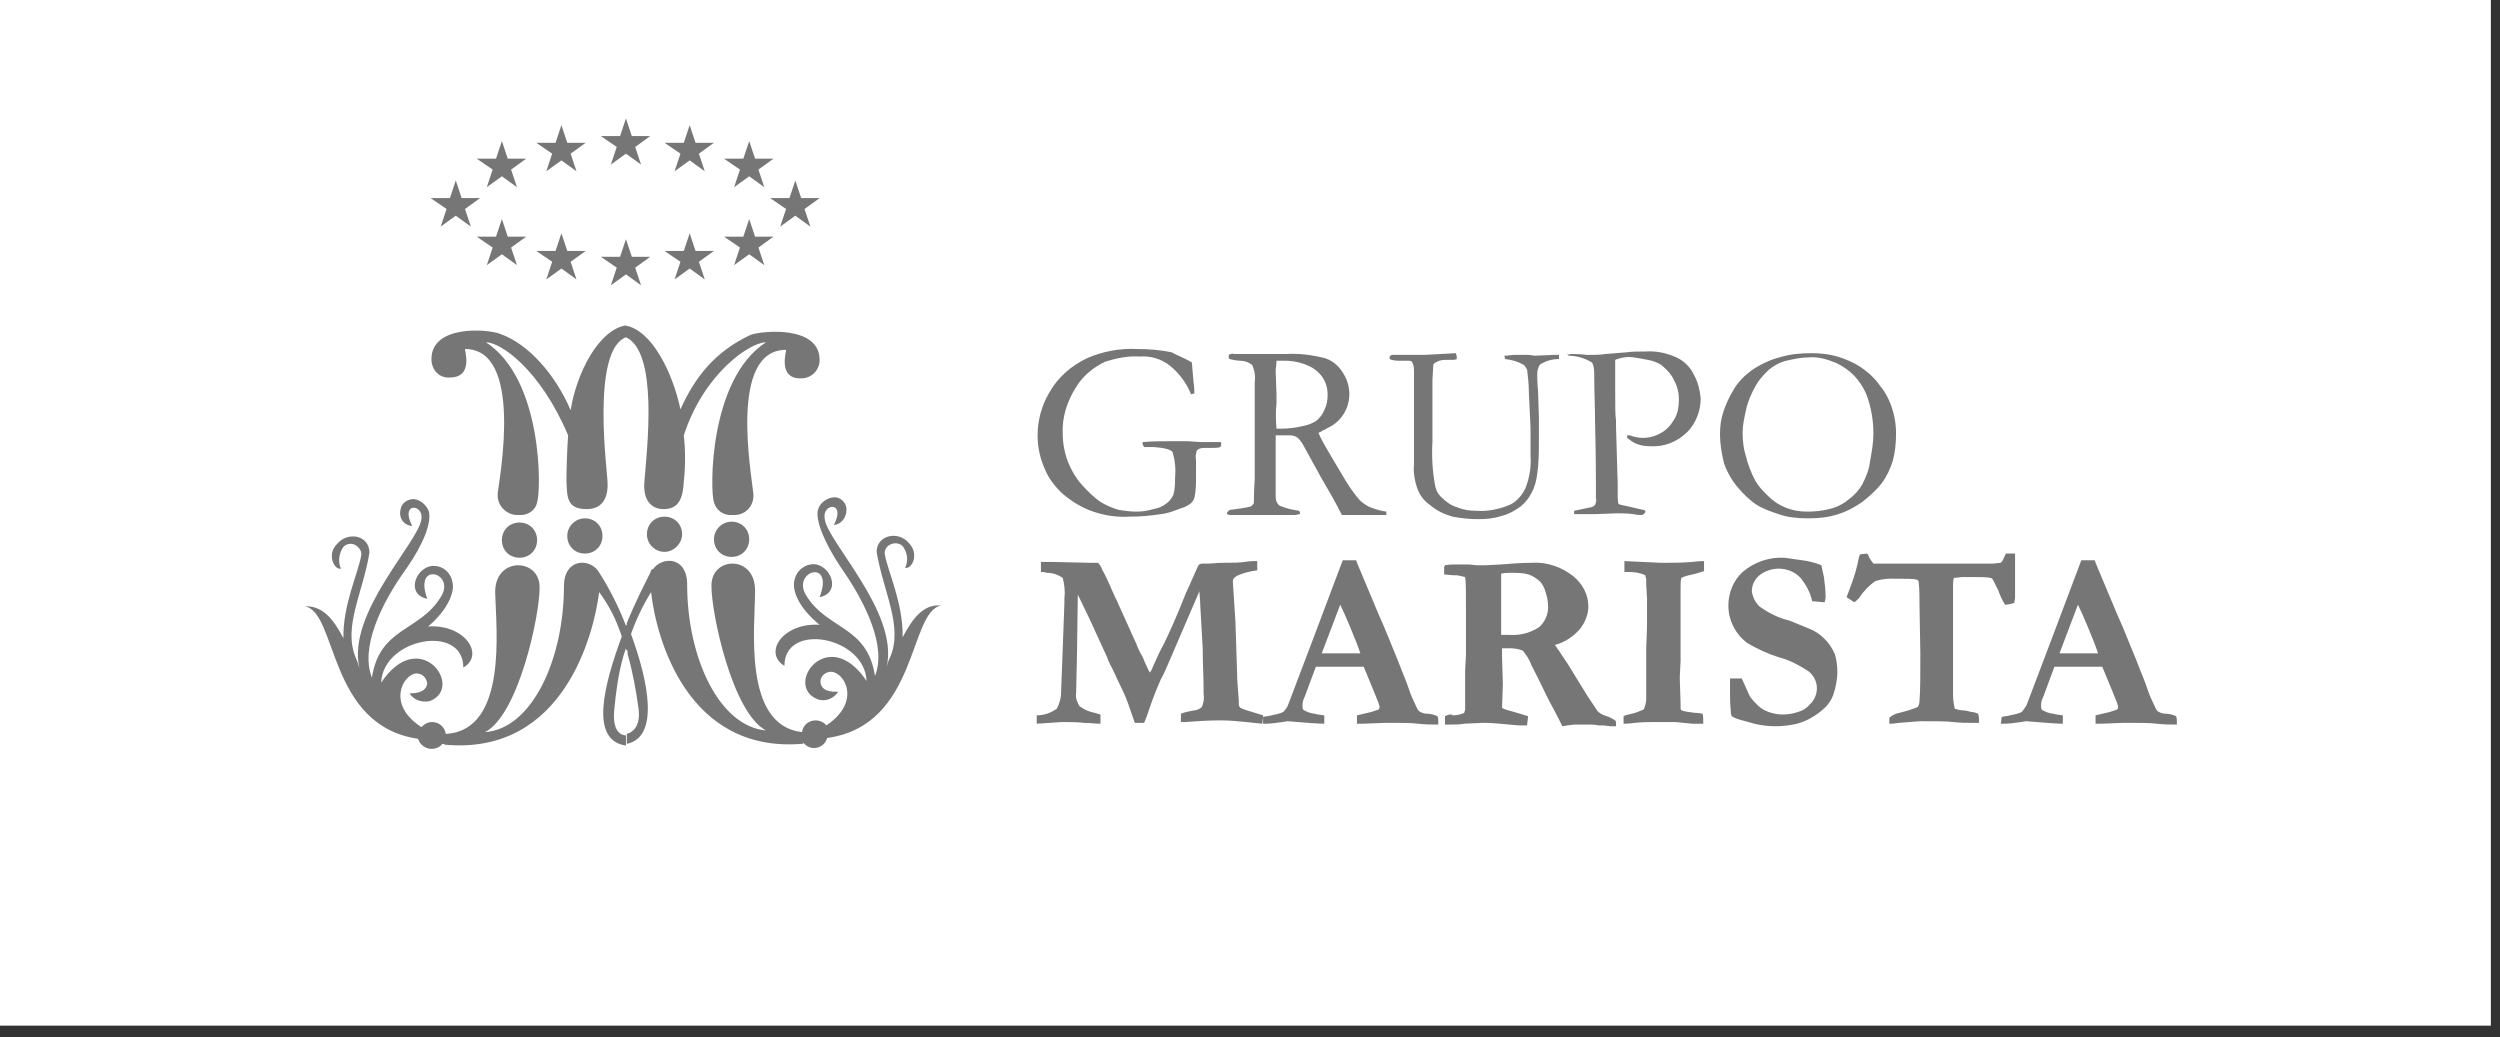
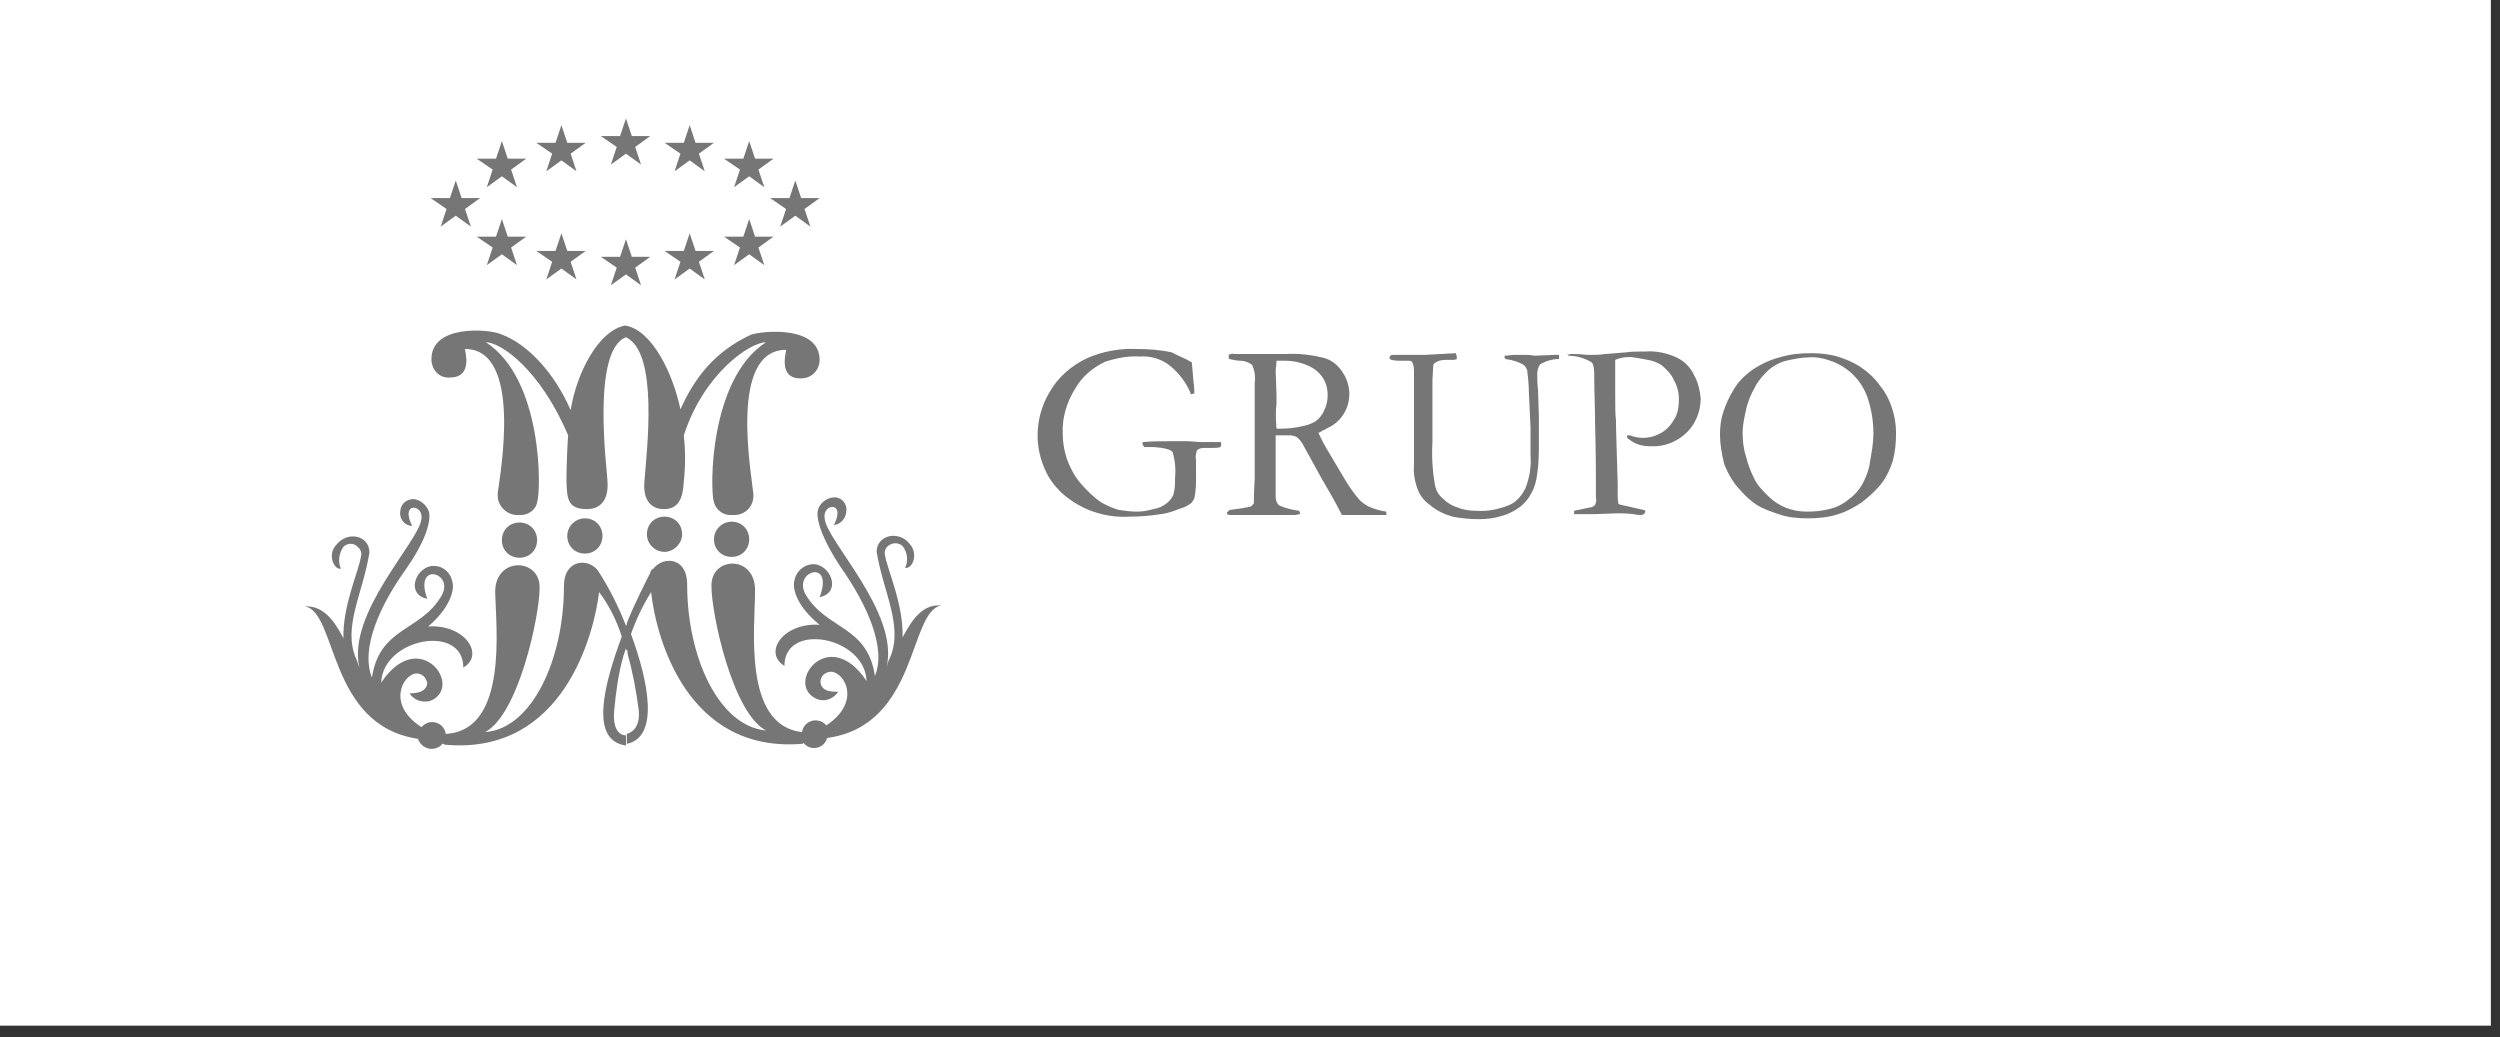
<svg xmlns="http://www.w3.org/2000/svg" width="147" height="61" viewBox="0 0 147 61" fill="none">
  <rect x="0" y="0" width="147" height="61" fill="#333333" stroke="none" />
  <rect width="146.462" height="60.308" fill="white" />
  <path d="M70.08 21.309L70.178 22.443C70.228 22.788 70.228 23.035 70.228 23.133L70.031 23.183C69.784 22.542 69.34 21.95 68.798 21.507C68.305 21.112 67.664 20.915 67.024 20.964C66.334 20.915 65.643 21.063 65.002 21.26C64.263 21.605 63.622 22.147 63.228 22.838C62.735 23.626 62.439 24.563 62.489 25.499C62.489 26.042 62.587 26.584 62.784 27.126C62.981 27.619 63.228 28.063 63.573 28.457C63.918 28.851 64.312 29.246 64.756 29.541C65.101 29.739 65.446 29.887 65.791 29.985C66.136 30.035 66.481 30.084 66.826 30.084C67.171 30.084 67.467 30.035 67.812 29.936C68.108 29.887 68.355 29.788 68.601 29.591C68.749 29.492 68.897 29.295 68.995 29.098C69.094 28.753 69.094 28.408 69.094 28.063C69.143 27.57 69.094 27.077 68.946 26.584C68.847 26.436 68.502 26.337 67.862 26.288H67.566H67.369C67.319 26.288 67.319 26.288 67.27 26.288L67.171 26.091C67.171 26.042 67.171 26.042 67.221 25.992C67.763 25.943 68.305 25.943 68.897 25.943C69.094 25.943 69.39 25.943 69.833 25.943L70.573 25.992H71.263C71.411 25.992 71.559 25.992 71.756 25.992C71.805 25.992 71.805 25.992 71.805 26.042V26.091C71.805 26.14 71.805 26.239 71.756 26.288C71.608 26.337 71.46 26.337 71.263 26.337H70.77C70.622 26.337 70.474 26.387 70.376 26.485C70.326 26.683 70.277 26.83 70.326 27.027V28.013C70.326 28.457 70.326 28.851 70.228 29.295C70.178 29.394 70.129 29.492 70.031 29.591C69.833 29.739 69.636 29.837 69.439 29.887C69.045 30.035 68.7 30.182 68.256 30.232C67.615 30.33 67.024 30.38 66.383 30.38C65.594 30.429 64.756 30.281 64.017 29.985C63.425 29.739 62.883 29.394 62.39 28.95C61.996 28.556 61.651 28.112 61.453 27.619C61.158 26.978 61.01 26.288 61.01 25.598C61.01 24.711 61.256 23.823 61.7 23.084C62.193 22.197 62.981 21.507 63.918 21.063C64.805 20.669 65.841 20.471 66.826 20.521C67.517 20.521 68.207 20.57 68.897 20.718C69.242 20.915 69.685 21.063 70.08 21.309ZM72.298 29.985C72.692 29.936 73.087 29.887 73.53 29.788C73.629 29.739 73.678 29.64 73.728 29.591V29.492C73.728 29.394 73.728 28.95 73.777 28.161C73.777 27.964 73.777 27.718 73.777 27.52V26.633V25.647V23.823V22.492C73.826 22.147 73.777 21.802 73.629 21.457C73.432 21.309 73.185 21.211 72.939 21.211C72.742 21.211 72.495 21.162 72.298 21.112C72.249 21.063 72.249 21.063 72.249 21.014C72.249 20.964 72.249 20.915 72.249 20.866C72.347 20.817 72.446 20.767 72.594 20.817C72.643 20.817 72.692 20.817 72.791 20.817C72.889 20.817 72.988 20.817 73.087 20.817H73.678H75.601C76.389 20.767 77.129 20.866 77.918 21.063C78.361 21.211 78.706 21.507 78.953 21.901C79.643 22.936 79.396 24.316 78.361 25.006C78.213 25.105 78.066 25.154 77.918 25.253C77.77 25.302 77.671 25.401 77.523 25.45C77.671 25.795 77.918 26.239 78.213 26.732L79.15 28.309C79.396 28.703 79.643 29.049 79.939 29.394C80.086 29.541 80.284 29.689 80.481 29.788C80.826 29.936 81.171 30.035 81.516 30.084C81.516 30.133 81.516 30.182 81.516 30.182C81.516 30.232 81.516 30.232 81.516 30.281C80.826 30.281 80.037 30.281 79.15 30.281C79.101 30.281 79.002 30.281 78.903 30.281C78.558 29.591 78.164 28.901 77.671 28.063L76.587 26.091C76.488 25.943 76.389 25.795 76.242 25.697C76.143 25.647 75.995 25.598 75.847 25.598H75.206H75.009C75.009 25.746 75.009 26.091 75.009 26.584V29.098C75.009 29.246 75.009 29.344 75.058 29.492C75.108 29.591 75.157 29.689 75.256 29.739C75.502 29.837 75.798 29.936 76.094 29.985L76.389 30.035C76.439 30.084 76.439 30.182 76.439 30.232C76.34 30.232 76.242 30.281 76.143 30.281C75.699 30.281 75.404 30.281 75.206 30.281C75.108 30.281 75.058 30.281 74.96 30.281H73.974H72.988C72.939 30.281 72.742 30.281 72.298 30.281L72.15 30.232V30.133C72.199 30.084 72.249 30.035 72.298 29.985ZM75.058 25.204C75.206 25.204 75.305 25.204 75.354 25.204C75.749 25.204 76.192 25.154 76.587 25.056C76.882 25.006 77.129 24.908 77.375 24.76C77.573 24.612 77.77 24.366 77.868 24.119C78.016 23.823 78.065 23.528 78.065 23.232C78.065 22.838 77.967 22.492 77.77 22.197C77.573 21.901 77.277 21.654 76.932 21.507C76.488 21.309 76.044 21.211 75.551 21.211C75.404 21.211 75.256 21.211 75.058 21.211C75.058 21.457 75.009 21.654 75.009 21.802L75.058 23.183V23.725C75.009 24.119 75.009 24.612 75.058 25.204ZM85.607 20.767C85.607 20.817 85.657 20.915 85.657 20.964C85.657 21.014 85.657 21.063 85.657 21.112C85.558 21.162 85.46 21.162 85.361 21.162C85.312 21.162 85.262 21.162 85.164 21.162C85.065 21.162 85.016 21.162 84.966 21.162C84.769 21.162 84.572 21.211 84.424 21.309C84.326 21.359 84.276 21.408 84.276 21.507L84.227 22.345V25.992C84.178 26.83 84.227 27.668 84.375 28.506C84.424 28.802 84.572 29.098 84.819 29.295C85.065 29.541 85.361 29.739 85.706 29.837C86.051 29.985 86.445 30.035 86.84 30.035C87.481 30.084 88.171 29.936 88.762 29.689C89.206 29.492 89.502 29.098 89.699 28.703C89.945 28.063 90.044 27.422 89.995 26.781C89.995 26.781 89.995 26.584 89.995 26.189V25.992C89.995 25.894 89.995 25.746 89.995 25.549C89.995 25.302 89.995 25.204 89.995 25.154L89.896 23.035C89.896 22.591 89.847 22.197 89.797 21.753C89.748 21.654 89.699 21.556 89.6 21.457C89.255 21.26 88.91 21.162 88.516 21.112C88.466 21.063 88.466 20.964 88.466 20.915C88.664 20.915 88.861 20.866 89.058 20.866C89.255 20.866 89.452 20.866 89.699 20.866C90.044 20.866 90.192 20.915 90.241 20.915L91.424 20.866H91.671V21.112C91.276 21.112 90.931 21.211 90.586 21.408C90.438 21.556 90.389 21.802 90.389 22C90.389 22.147 90.389 22.492 90.438 22.985L90.487 24.514V25.105V25.894C90.487 26.535 90.487 27.225 90.389 27.866C90.34 28.26 90.241 28.654 90.044 28.999C89.896 29.295 89.699 29.541 89.403 29.788C89.058 30.035 88.713 30.232 88.319 30.33C87.875 30.478 87.431 30.527 86.938 30.527C86.445 30.527 85.903 30.478 85.41 30.38C84.917 30.232 84.474 30.035 84.079 29.689C83.784 29.492 83.537 29.197 83.389 28.851C83.192 28.358 83.093 27.816 83.143 27.274V26.781V24.711V23.035V21.901C83.143 21.704 83.143 21.507 83.044 21.309C82.995 21.211 82.896 21.211 82.798 21.211H82.354C82.157 21.211 81.91 21.211 81.713 21.112C81.713 21.063 81.713 21.014 81.713 21.014C81.713 20.964 81.713 20.915 81.762 20.915C81.812 20.866 81.91 20.866 81.96 20.866H82.157H82.65H83.784L85.607 20.767ZM92.311 20.817C92.361 20.817 92.41 20.817 92.459 20.817C92.607 20.817 92.903 20.817 93.297 20.866C93.494 20.866 93.642 20.866 93.692 20.866C93.79 20.866 94.037 20.866 94.382 20.817L95.614 20.718C95.959 20.669 96.304 20.669 96.748 20.669C97.389 20.619 98.029 20.767 98.572 21.014C99.015 21.211 99.41 21.605 99.607 22.049C99.853 22.492 99.952 22.936 100.001 23.429C100.001 24.169 99.705 24.908 99.213 25.401C98.621 25.992 97.832 26.288 97.043 26.239C96.6 26.239 96.156 26.14 95.811 25.845C95.713 25.795 95.663 25.746 95.663 25.647C95.663 25.598 95.713 25.598 95.762 25.598C95.811 25.598 95.91 25.598 95.959 25.647C96.156 25.697 96.353 25.746 96.6 25.746C96.994 25.746 97.339 25.647 97.684 25.45C98.029 25.253 98.276 24.957 98.473 24.612C98.67 24.267 98.719 23.873 98.719 23.478C98.719 23.084 98.621 22.69 98.424 22.345C98.276 22 97.98 21.704 97.684 21.457C97.438 21.309 97.192 21.211 96.896 21.162C96.649 21.112 96.353 21.063 96.058 21.014C95.713 20.964 95.318 21.014 94.973 21.162V21.26V22.098V22.246C94.973 22.394 94.973 22.591 94.973 22.838C94.973 23.823 94.973 24.464 95.022 24.711V25.105L95.121 28.457C95.121 28.506 95.121 28.605 95.121 28.753C95.121 28.901 95.121 28.999 95.121 29.098C95.121 29.295 95.121 29.443 95.17 29.64C95.269 29.689 95.614 29.739 96.206 29.887C96.452 29.936 96.6 29.985 96.649 29.985C96.698 29.985 96.748 30.035 96.748 30.084C96.748 30.133 96.698 30.182 96.649 30.232C96.6 30.281 96.501 30.281 96.452 30.281C96.403 30.281 96.255 30.281 96.058 30.232C95.614 30.182 95.318 30.182 95.072 30.182L93.79 30.232H93.001C92.952 30.232 92.804 30.232 92.558 30.232V30.035L93.494 29.837C93.593 29.837 93.692 29.788 93.79 29.689C93.839 29.541 93.889 29.443 93.839 29.295C93.839 29.246 93.839 29.147 93.839 28.999C93.839 28.901 93.839 28.753 93.839 28.556C93.839 27.964 93.839 26.732 93.79 24.859C93.79 23.971 93.741 23.084 93.741 22.147V22C93.741 21.654 93.692 21.408 93.593 21.309C93.199 21.063 92.706 20.915 92.213 20.915C92.213 20.866 92.163 20.817 92.163 20.767C92.262 20.915 92.262 20.866 92.311 20.817ZM101.135 25.549C101.135 25.105 101.184 24.661 101.332 24.218C101.48 23.774 101.677 23.331 101.924 22.936C102.17 22.492 102.564 22.098 102.959 21.802C103.452 21.457 104.043 21.162 104.635 21.014C105.276 20.817 105.867 20.767 106.508 20.767C107.001 20.767 107.543 20.817 108.036 20.964C108.529 21.112 108.973 21.309 109.367 21.556C109.811 21.852 110.254 22.246 110.55 22.69C110.846 23.035 111.043 23.429 111.191 23.823C111.388 24.366 111.487 24.908 111.487 25.499C111.487 26.042 111.437 26.584 111.289 27.126C111.142 27.57 110.944 28.013 110.649 28.408C110.304 28.851 109.909 29.197 109.466 29.541C109.022 29.837 108.578 30.084 108.085 30.232C107.494 30.429 106.902 30.478 106.311 30.478C105.719 30.478 105.128 30.429 104.585 30.232C104.142 30.084 103.698 29.936 103.304 29.689C102.91 29.443 102.564 29.098 102.219 28.703C101.874 28.309 101.579 27.816 101.381 27.274C101.233 26.683 101.135 26.091 101.135 25.549ZM106.262 30.084C106.705 30.084 107.149 30.035 107.543 29.936C107.987 29.837 108.381 29.64 108.726 29.344C109.071 29.098 109.318 28.802 109.515 28.457C109.712 28.063 109.909 27.619 109.959 27.126C110.057 26.584 110.156 26.042 110.156 25.499C110.156 24.809 110.057 24.169 109.86 23.528C109.712 23.035 109.466 22.591 109.12 22.197C108.775 21.802 108.332 21.507 107.888 21.309C107.395 21.112 106.853 20.964 106.36 21.014C105.916 21.014 105.473 21.112 105.029 21.211C104.635 21.309 104.29 21.507 103.994 21.753C103.698 22.049 103.402 22.345 103.205 22.739C102.959 23.183 102.762 23.626 102.663 24.119C102.564 24.563 102.466 25.006 102.466 25.45C102.466 25.894 102.515 26.387 102.663 26.83C102.762 27.274 102.959 27.767 103.156 28.161C103.353 28.556 103.649 28.851 103.945 29.147C104.585 29.788 105.374 30.084 106.262 30.084Z" fill="#767676" />
-   <path fill-rule="evenodd" clip-rule="evenodd" d="M60.96 42.555V42.062C61.404 42.062 61.798 41.914 62.144 41.668C62.291 41.372 62.39 41.076 62.39 40.731L62.489 38.119L62.587 35.457C62.587 35.309 62.587 35.211 62.587 35.161C62.636 34.767 62.587 34.373 62.489 33.978C62.193 33.781 61.897 33.682 61.552 33.682C61.404 33.633 61.306 33.633 61.207 33.633C61.207 33.535 61.207 33.387 61.207 33.337V33.041C61.404 33.041 61.601 33.041 61.848 33.041L64.017 33.091C64.066 33.091 64.115 33.091 64.214 33.091H64.559C64.657 33.189 64.756 33.337 64.805 33.485C65.003 33.83 65.249 34.373 65.545 35.063L65.643 35.26L66.777 37.774C66.826 37.823 66.826 37.922 66.876 38.02C66.974 38.217 67.024 38.365 67.122 38.513C67.221 38.661 67.27 38.858 67.369 39.055C67.467 39.252 67.516 39.4 67.615 39.548C67.714 39.4 67.763 39.302 67.812 39.154C68.01 38.71 68.207 38.267 68.404 37.922C68.749 37.231 69.192 36.246 69.735 34.865C69.833 34.668 69.981 34.323 70.178 33.88C70.376 33.436 70.474 33.189 70.523 33.189C70.622 33.14 70.671 33.14 70.77 33.14C70.819 33.14 70.918 33.14 71.016 33.14C71.263 33.14 71.559 33.091 71.953 33.091C72.446 33.091 72.89 33.091 73.185 33.041C73.481 32.992 73.678 32.992 73.728 32.992C73.777 32.992 73.826 32.992 73.925 32.992C73.925 33.041 73.925 33.091 73.925 33.14V33.337C73.925 33.387 73.925 33.436 73.925 33.535C73.53 33.584 73.136 33.682 72.791 33.83C72.594 33.929 72.495 34.027 72.495 34.175V34.274L72.643 36.541C72.643 36.739 72.692 37.774 72.742 39.598C72.742 39.992 72.791 40.534 72.84 41.175C72.84 41.224 72.84 41.274 72.84 41.372C72.84 41.471 72.84 41.52 72.939 41.619C72.988 41.668 73.432 41.816 74.27 42.062C74.27 42.161 74.27 42.21 74.27 42.26C74.27 42.358 74.27 42.457 74.27 42.555C74.122 42.555 73.826 42.506 73.284 42.457C72.791 42.407 72.298 42.358 71.756 42.358C71.066 42.358 70.326 42.407 69.685 42.457C69.587 42.457 69.488 42.457 69.439 42.457V41.964C69.685 41.865 69.981 41.816 70.228 41.767C70.376 41.767 70.573 41.668 70.671 41.569C70.77 41.323 70.819 41.076 70.77 40.781C70.77 40.633 70.77 40.485 70.77 40.337C70.77 39.844 70.721 39.105 70.721 38.168L70.573 35.556C70.573 35.211 70.523 34.915 70.523 34.767L68.7 39.006C68.65 39.105 68.601 39.252 68.502 39.45C68.404 39.696 68.305 39.844 68.256 39.943C67.862 40.83 67.615 41.569 67.467 42.013C67.418 42.112 67.369 42.309 67.27 42.506H66.728L66.334 41.372C66.235 41.076 66.038 40.633 65.742 40.041C65.594 39.696 65.446 39.4 65.348 39.203C65.298 39.105 65.249 39.055 65.249 39.006L65.15 38.809C65.15 38.76 65.15 38.76 65.15 38.76L64.066 36.394L63.376 34.964L63.327 38.464L63.277 40.731C63.228 41.027 63.327 41.274 63.474 41.52C63.721 41.717 64.066 41.865 64.362 41.914L64.707 42.013V42.555C64.411 42.555 64.115 42.506 63.77 42.506C63.327 42.457 62.883 42.457 62.489 42.457C62.291 42.457 61.848 42.506 60.96 42.555ZM74.221 42.555H74.368C74.713 42.555 75.058 42.506 75.404 42.457L75.699 42.407C76.833 42.506 77.573 42.555 77.868 42.555C77.868 42.506 77.868 42.457 77.868 42.407C77.868 42.358 77.868 42.21 77.868 42.062C77.573 42.013 77.375 42.013 77.326 41.964C77.079 41.964 76.882 41.865 76.685 41.767C76.587 41.717 76.587 41.619 76.587 41.471C76.587 41.274 76.636 41.126 76.734 40.928C77.079 39.992 77.277 39.45 77.375 39.203H80.185L80.776 40.633L81.072 41.372C81.072 41.422 81.122 41.52 81.122 41.569C81.122 41.619 81.072 41.717 81.072 41.717C80.924 41.767 80.777 41.816 80.629 41.865L79.791 42.062C79.791 42.21 79.791 42.407 79.791 42.555H80.136L81.368 42.506C81.516 42.506 81.812 42.506 82.206 42.506C82.551 42.506 82.945 42.506 83.389 42.555C83.833 42.605 84.227 42.605 84.572 42.605C84.572 42.555 84.572 42.457 84.572 42.457C84.572 42.358 84.572 42.21 84.523 42.112C84.326 42.013 84.079 41.964 83.882 41.964C83.734 41.964 83.586 41.914 83.439 41.816C83.34 41.717 83.29 41.569 83.241 41.471C83.093 41.175 82.946 40.83 82.847 40.534C82.699 40.09 82.551 39.745 82.453 39.499C82.305 39.105 82.108 38.612 81.861 38.02C81.615 37.429 81.368 36.788 81.072 36.147L79.791 33.091L79.741 32.943H78.953L77.227 37.527L75.749 41.422C75.699 41.569 75.601 41.717 75.453 41.865C75.256 41.964 75.009 42.013 74.763 42.062C74.615 42.112 74.418 42.112 74.27 42.161L74.221 42.555ZM77.72 38.414L78.805 35.556C78.953 35.851 79.15 36.295 79.396 36.886C79.643 37.478 79.84 37.971 79.988 38.414H79.791C79.544 38.414 78.854 38.414 77.72 38.414ZM84.966 42.112C84.966 42.21 84.966 42.26 84.966 42.358C84.966 42.407 84.966 42.457 84.966 42.605H85.262C85.558 42.605 85.805 42.605 86.1 42.555L87.135 42.506C87.185 42.506 87.283 42.506 87.431 42.506C87.628 42.506 88.269 42.555 89.304 42.654H89.6C89.6 42.654 89.699 42.654 89.797 42.654C89.797 42.457 89.847 42.309 89.847 42.112C89.551 42.013 89.206 41.914 88.861 41.816C88.664 41.767 88.466 41.717 88.319 41.619L88.368 40.238L88.319 38.612C88.319 38.414 88.319 38.267 88.319 38.119C88.565 38.119 88.713 38.119 88.811 38.119C89.058 38.119 89.354 38.168 89.551 38.267C89.748 38.513 89.945 38.809 90.044 39.105C90.586 40.14 90.931 40.928 91.178 41.372C91.276 41.569 91.424 41.816 91.621 42.21L91.868 42.703L92.163 42.654C92.459 42.605 92.607 42.605 92.656 42.605H93.396C93.593 42.605 93.79 42.605 93.987 42.654H94.283L94.677 42.703H94.825H95.022C95.022 42.654 95.022 42.555 95.022 42.555C95.022 42.457 95.022 42.407 94.973 42.358C94.825 42.26 94.628 42.161 94.48 42.112C94.283 42.062 94.086 41.964 93.938 41.816C93.741 41.52 93.544 41.224 93.347 40.928L92.163 39.006C92.016 38.809 91.868 38.562 91.671 38.267C91.572 38.168 91.523 38.02 91.424 37.922C92.016 37.774 92.508 37.429 92.903 36.985C93.199 36.591 93.396 36.147 93.396 35.654C93.396 34.964 93.051 34.323 92.508 33.88C91.818 33.337 90.98 33.041 90.093 33.091C89.502 33.091 88.861 33.14 88.269 33.189L87.333 33.239H86.938C86.889 33.239 86.741 33.239 86.347 33.189C86.002 33.189 85.755 33.189 85.657 33.189C85.41 33.189 85.213 33.189 84.966 33.239L84.917 33.337V33.781C85.065 33.781 85.312 33.83 85.706 33.83L86.15 33.929C86.199 34.225 86.199 34.865 86.199 35.901C86.199 36.344 86.199 36.886 86.199 37.429V37.823V38.513L86.15 39.4V41.027C86.15 41.422 86.15 41.668 86.15 41.717C86.15 41.767 86.1 41.865 86.1 41.914C85.903 42.013 85.657 42.062 85.41 42.062C85.361 41.964 85.164 42.013 84.966 42.112ZM88.269 37.33V37.133C88.269 36.788 88.269 36.492 88.269 36.246V35.457V34.865V33.88V33.732C88.466 33.682 88.664 33.682 88.861 33.682C89.206 33.682 89.551 33.682 89.896 33.781C90.142 33.88 90.389 34.027 90.586 34.225C90.734 34.422 90.832 34.619 90.882 34.816C90.98 35.112 91.03 35.408 91.03 35.703C91.03 36.147 90.833 36.591 90.487 36.886C89.945 37.231 89.354 37.379 88.713 37.33C88.713 37.33 88.516 37.33 88.269 37.33ZM95.466 42.555C95.565 42.555 95.762 42.555 96.107 42.506C96.6 42.457 96.994 42.457 97.241 42.457H98.522C99.114 42.506 99.41 42.555 99.508 42.555C99.558 42.555 99.656 42.555 99.705 42.555C99.705 42.555 99.804 42.555 100.001 42.555C100.05 42.555 100.1 42.555 100.149 42.555C100.149 42.457 100.149 42.358 100.149 42.309C100.149 42.161 100.149 42.062 100.1 41.964C99.853 41.914 99.705 41.914 99.656 41.914C99.36 41.865 99.114 41.865 98.868 41.767C98.818 41.717 98.818 41.668 98.818 41.619V41.323L98.769 39.844L98.818 38.858V36.936C98.818 36.492 98.818 35.851 98.818 35.013C98.818 34.865 98.818 34.668 98.818 34.52C98.818 34.323 98.818 34.126 98.868 33.978C99.065 33.88 99.262 33.83 99.508 33.781C99.755 33.732 100.001 33.633 100.198 33.584C100.198 33.436 100.198 33.337 100.198 33.239C100.198 33.189 100.198 33.091 100.198 32.992C100.1 32.992 99.903 32.992 99.508 33.041C98.867 33.091 98.424 33.091 98.128 33.091C98.079 33.091 97.882 33.091 97.635 33.091L95.516 32.992V33.633C95.565 33.633 95.663 33.633 95.762 33.633C96.107 33.633 96.452 33.682 96.748 33.83C96.748 33.929 96.797 33.978 96.797 34.077V34.373L96.846 35.211V35.605V36.591C96.846 36.64 96.846 37.133 96.797 38.119V38.513V40.189V41.076C96.797 41.274 96.748 41.52 96.649 41.717C96.403 41.816 96.206 41.914 95.959 41.964C95.713 42.013 95.565 42.062 95.466 42.112V42.555ZM107.1 33.239C106.754 33.091 106.36 32.992 105.966 32.943C105.621 32.894 105.276 32.844 104.931 32.795C104.043 32.746 103.156 33.041 102.466 33.633C101.924 34.126 101.628 34.865 101.628 35.605C101.628 36.048 101.726 36.443 101.924 36.837C102.121 37.231 102.417 37.577 102.762 37.823C103.353 38.168 103.994 38.464 104.635 38.661C105.226 38.809 105.769 39.105 106.311 39.45C106.902 39.893 107.001 40.682 106.557 41.274C106.557 41.274 106.557 41.323 106.508 41.323C106.311 41.569 106.064 41.767 105.719 41.865C105.424 41.964 105.128 42.013 104.832 42.013C104.536 42.013 104.29 41.964 103.994 41.865C103.748 41.767 103.55 41.668 103.353 41.471C103.156 41.274 102.959 41.076 102.86 40.879C102.811 40.781 102.663 40.436 102.417 39.893H101.726V40.189C101.726 40.337 101.726 40.534 101.726 40.879C101.726 41.52 101.776 41.816 101.776 41.865V41.964C101.776 42.013 101.825 42.062 101.825 42.112C101.973 42.21 102.121 42.26 102.269 42.309L103.156 42.555C103.55 42.654 103.994 42.703 104.388 42.703C104.832 42.703 105.226 42.654 105.67 42.555C106.015 42.457 106.36 42.309 106.656 42.112C106.902 41.964 107.149 41.767 107.346 41.569C107.543 41.372 107.691 41.126 107.79 40.879C107.937 40.436 108.036 39.992 108.036 39.499C108.036 39.154 107.987 38.76 107.888 38.464C107.74 38.119 107.543 37.823 107.297 37.577C107.001 37.281 106.705 37.084 106.311 36.936C105.966 36.788 105.571 36.64 105.226 36.492C104.586 36.344 103.994 36.048 103.452 35.654C103.205 35.408 103.057 35.112 103.008 34.767C103.008 34.422 103.156 34.077 103.452 33.83C103.747 33.584 104.191 33.436 104.585 33.436C105.078 33.436 105.571 33.633 105.916 34.027C106.212 34.422 106.459 34.865 106.557 35.358H106.656L107.198 35.408H107.297C107.297 35.309 107.346 35.211 107.346 35.112C107.346 34.718 107.297 34.323 107.247 33.929C107.198 33.732 107.149 33.485 107.1 33.239ZM109.367 32.598C109.318 32.697 109.268 32.894 109.219 33.189C109.071 33.83 108.825 34.471 108.578 35.112C108.726 35.211 108.874 35.309 109.022 35.408C109.071 35.408 109.17 35.309 109.318 35.161C109.564 34.767 109.909 34.422 110.254 34.175C110.55 34.077 110.846 34.027 111.191 34.027C112.029 34.027 112.522 34.027 112.67 34.077C112.719 34.077 112.719 34.077 112.768 34.126C112.818 34.175 112.818 34.175 112.818 34.225C112.867 34.668 112.867 35.161 112.867 35.605L112.916 38.414C112.916 39.696 112.916 40.633 112.867 41.224C112.867 41.372 112.818 41.471 112.768 41.569C112.423 41.717 112.078 41.816 111.684 41.914C111.437 41.964 111.24 42.062 111.092 42.21V42.26V42.407C111.092 42.457 111.092 42.506 111.092 42.555C111.191 42.555 111.339 42.555 111.635 42.506C112.374 42.457 112.768 42.407 112.916 42.407C113.853 42.407 114.494 42.407 114.839 42.457C115.282 42.506 115.677 42.506 116.12 42.506C116.17 42.506 116.268 42.506 116.367 42.506C116.367 42.457 116.367 42.358 116.367 42.309C116.367 42.26 116.367 42.161 116.317 41.964C116.17 41.914 116.071 41.865 115.923 41.865C115.578 41.767 115.43 41.767 115.381 41.767C115.233 41.767 115.085 41.717 114.937 41.668C114.888 41.422 114.839 41.175 114.839 40.879V39.943V37.626V35.457V34.471C114.839 34.323 114.839 34.175 114.888 33.978C115.085 33.978 115.282 33.929 115.43 33.929C116.367 33.929 116.86 33.929 117.008 33.978C117.106 33.978 117.155 34.027 117.205 34.126C117.303 34.323 117.402 34.52 117.5 34.718C117.599 35.013 117.747 35.309 117.895 35.556C118.092 35.556 118.24 35.506 118.437 35.457C118.437 35.358 118.486 35.26 118.486 35.112V34.718V34.077C118.486 33.387 118.486 32.894 118.486 32.549C118.388 32.549 118.338 32.549 118.289 32.549H117.944C117.895 32.647 117.895 32.697 117.846 32.746C117.796 32.894 117.747 32.992 117.648 33.091L117.205 33.14H114.937H113.261H112.374H112.226C111.93 33.14 111.585 33.14 111.191 33.14C110.599 33.14 110.254 33.14 110.156 33.14C110.057 32.992 109.909 32.844 109.86 32.647C109.86 32.598 109.811 32.598 109.761 32.549L109.367 32.598ZM117.648 42.555H117.796C118.141 42.555 118.486 42.506 118.831 42.457L119.127 42.407C120.261 42.506 121 42.555 121.296 42.555C121.296 42.506 121.296 42.457 121.296 42.407C121.296 42.358 121.296 42.21 121.296 42.062C121 42.013 120.803 42.013 120.754 41.964C120.507 41.964 120.31 41.865 120.113 41.767C120.014 41.717 120.014 41.619 120.014 41.471C120.014 41.274 120.064 41.126 120.162 40.928C120.507 39.992 120.705 39.45 120.803 39.203H123.613L124.204 40.633L124.5 41.372C124.5 41.422 124.549 41.52 124.549 41.569C124.549 41.619 124.5 41.717 124.5 41.717C124.352 41.767 124.204 41.816 124.057 41.865L123.219 42.062C123.219 42.21 123.219 42.407 123.219 42.555H123.564L124.796 42.506C124.944 42.506 125.24 42.506 125.634 42.506C125.979 42.506 126.373 42.506 126.817 42.555C127.261 42.605 127.655 42.605 128 42.605C128 42.555 128 42.457 128 42.457C128 42.358 128 42.21 127.951 42.112C127.754 42.013 127.507 41.964 127.31 41.964C127.162 41.964 127.014 41.914 126.866 41.816C126.768 41.717 126.718 41.569 126.669 41.471C126.521 41.175 126.373 40.83 126.275 40.534C126.127 40.09 125.979 39.745 125.88 39.499C125.733 39.105 125.535 38.612 125.289 38.02C125.042 37.429 124.796 36.788 124.5 36.147L123.219 33.091L123.169 32.943H122.381L120.655 37.527L119.177 41.422C119.127 41.569 118.979 41.717 118.881 41.865C118.684 41.964 118.437 42.013 118.191 42.062C118.043 42.112 117.846 42.112 117.698 42.161L117.648 42.555ZM121.099 38.414L122.183 35.556C122.331 35.851 122.529 36.295 122.775 36.886C123.021 37.478 123.219 37.971 123.366 38.414H123.169C122.923 38.414 122.282 38.414 121.099 38.414Z" fill="#767676" />
  <path fill-rule="evenodd" clip-rule="evenodd" d="M44.151 19.683C44.891 19.436 48.193 19.141 48.193 21.162C48.193 21.753 47.75 22.197 47.207 22.246C47.158 22.246 47.158 22.246 47.109 22.246C45.679 22.296 46.271 20.57 46.221 20.57C42.82 20.57 44.2 27.915 44.299 29.049C44.348 29.689 43.905 30.232 43.264 30.281C43.215 30.281 43.116 30.281 43.067 30.281C42.574 30.33 42.13 30.035 41.982 29.542C41.736 28.852 41.686 22.296 45.038 20.127C44.102 20.127 41.391 21.95 40.208 25.598C40.306 26.485 40.306 27.422 40.208 28.309C40.158 29.295 39.912 29.936 39.025 29.936C38.285 29.936 37.792 29.394 37.891 28.309C38.039 26.387 38.729 20.718 36.806 19.831C34.736 20.619 35.722 27.816 35.722 28.309C35.771 29.049 35.574 29.936 34.489 29.936C33.306 29.936 33.356 29.197 33.306 28.309C33.306 27.57 33.356 26.239 33.405 25.598C31.778 21.753 29.462 20.127 28.574 20.127C31.926 22.296 31.828 28.852 31.581 29.542C31.483 30.035 30.99 30.33 30.497 30.281C29.856 30.33 29.264 29.788 29.264 29.147C29.264 29.098 29.264 29.049 29.264 28.999C29.412 27.866 30.743 20.521 27.342 20.521C27.293 20.521 27.884 22.197 26.455 22.197C25.863 22.246 25.419 21.802 25.37 21.211C25.37 21.162 25.37 21.162 25.37 21.112C25.37 19.091 28.673 19.338 29.412 19.634C31.088 20.225 32.666 22.049 33.553 24.119C33.898 21.95 35.18 19.436 36.757 19.141C38.334 19.387 39.567 21.95 40.01 24.07C40.848 22.197 42.032 20.669 44.151 19.683ZM29.511 31.76C29.511 32.351 29.954 32.795 30.546 32.795C31.138 32.795 31.581 32.351 31.581 31.76C31.581 31.168 31.138 30.725 30.546 30.725C29.954 30.725 29.511 31.168 29.511 31.76ZM33.356 31.513C33.356 32.105 33.799 32.549 34.391 32.549C34.983 32.549 35.426 32.105 35.426 31.513C35.426 30.922 34.983 30.478 34.391 30.478C33.849 30.478 33.356 30.922 33.356 31.513ZM38.039 31.415C38.039 32.006 38.532 32.45 39.074 32.45C39.616 32.45 40.109 31.957 40.109 31.415C40.109 30.823 39.665 30.38 39.074 30.38C38.482 30.38 38.039 30.823 38.039 31.415ZM41.982 31.711C41.982 32.302 42.426 32.746 43.017 32.746C43.609 32.746 44.053 32.302 44.053 31.711C44.053 31.119 43.609 30.675 43.017 30.675C42.475 30.675 41.982 31.119 41.982 31.711ZM47.158 43.738C47.207 43.738 47.207 43.738 47.257 43.689C47.404 43.886 47.651 43.985 47.848 43.985C48.243 43.985 48.538 43.738 48.637 43.393C54.01 42.654 53.418 35.95 55.341 35.605C54.306 35.506 53.665 36.344 53.073 37.478C53.123 35.506 52.186 33.535 52.038 32.647C51.89 32.105 52.63 31.711 53.073 32.105C53.369 32.499 53.418 32.992 53.221 33.387C53.615 33.485 54.059 32.598 53.468 31.957C52.827 31.168 51.545 31.464 51.545 32.45C51.94 34.816 53.123 36.837 52.334 38.661C52.235 38.858 52.186 39.006 52.137 39.203C52.876 35.999 48.587 31.809 48.489 30.478C48.341 29.591 49.771 29.443 49.031 30.873C49.475 30.823 49.771 30.429 49.771 29.985C49.771 29.936 49.771 29.936 49.771 29.887C49.721 29.492 49.376 29.197 48.982 29.246C48.587 29.295 48.193 29.591 48.095 29.985C47.947 30.577 48.44 31.858 49.426 33.337C50.954 35.506 52.137 38.069 51.447 39.745C51.003 36.788 48.637 37.034 47.404 35.013C46.517 33.584 49.081 32.795 48.193 35.112C49.426 34.865 48.933 33.387 47.996 33.189C47.404 33.091 46.813 33.535 46.714 34.126C46.566 34.668 46.912 35.703 48.193 36.739C46.074 36.591 44.841 38.365 46.123 39.154C46.123 36.541 50.855 37.429 50.954 40.041C48.686 36.64 46.024 40.337 48.095 41.126C48.538 41.274 49.031 41.076 49.278 40.682C49.327 40.633 48.292 40.83 48.242 40.09C48.242 39.745 48.538 39.499 48.883 39.499C49.672 39.548 50.658 41.274 48.588 42.654C48.44 42.457 48.193 42.358 47.947 42.358C47.552 42.358 47.207 42.654 47.158 43.048C43.658 42.654 44.398 36.837 44.398 34.767C44.447 32.598 41.785 32.697 41.834 34.471C41.834 36.098 43.067 41.914 45.038 42.95C42.278 42.703 40.405 38.661 40.405 34.373C40.405 32.697 38.926 32.697 38.384 33.485C38.384 33.485 38.384 33.485 38.384 33.436L38.334 33.485C38.285 33.535 38.236 33.633 38.236 33.682C37.94 34.274 37.349 35.408 36.856 36.64V38.168C36.905 38.267 36.905 38.365 36.905 38.464C37.201 39.499 37.398 40.584 37.546 41.668C37.694 42.802 37.102 43.097 36.856 43.147V43.738C38.778 43.344 38.137 40.09 37.102 37.281C37.398 36.443 37.792 35.605 38.285 34.816C38.581 37.527 40.405 44.281 47.158 43.738ZM36.806 43.837V43.245C36.067 43.196 36.067 42.21 36.116 41.767C36.215 40.682 36.363 39.598 36.658 38.562C36.658 38.562 36.708 38.414 36.806 38.119C36.806 38.168 36.806 38.217 36.856 38.267V36.739L36.806 36.788C36.363 35.654 35.82 34.57 35.18 33.584C34.637 32.795 33.159 32.844 33.159 34.471C33.159 38.76 31.285 42.851 28.525 43.048C30.497 42.013 31.729 36.196 31.729 34.57C31.778 32.795 29.067 32.697 29.117 34.865C29.166 36.936 29.856 42.851 26.307 43.147C26.257 43.147 26.257 43.147 26.208 43.147C26.159 42.752 25.814 42.457 25.419 42.457C25.173 42.457 24.976 42.555 24.779 42.752C22.708 41.422 23.694 39.647 24.483 39.598C24.828 39.598 25.074 39.844 25.124 40.189C25.025 40.879 24.039 40.731 24.088 40.781C24.335 41.175 24.828 41.323 25.272 41.224C27.342 40.436 24.68 36.739 22.413 40.14C22.511 37.527 27.243 36.64 27.243 39.252C28.525 38.513 27.342 36.689 25.173 36.837C26.405 35.802 26.75 34.718 26.602 34.225C26.504 33.633 25.962 33.189 25.321 33.288C24.384 33.485 23.891 34.964 25.124 35.21C24.286 32.943 26.849 33.682 25.913 35.112C24.68 37.133 22.314 36.886 21.87 39.844C21.18 38.119 22.363 35.556 23.891 33.436C24.927 31.957 25.37 30.725 25.222 30.084C25.074 29.689 24.729 29.394 24.335 29.345C23.941 29.345 23.596 29.591 23.546 29.985C23.448 30.429 23.694 30.823 24.138 30.922C24.187 30.922 24.187 30.922 24.236 30.922C23.497 29.492 24.927 29.64 24.779 30.527C24.631 31.858 20.391 36.048 21.131 39.252C21.082 39.154 21.032 38.907 20.934 38.71C20.145 36.886 21.328 34.915 21.723 32.499C21.723 31.464 20.441 31.218 19.8 32.006C19.208 32.598 19.652 33.535 20.046 33.436C19.849 32.992 19.948 32.499 20.194 32.154C20.441 31.908 20.835 31.908 21.082 32.203C21.23 32.351 21.279 32.549 21.23 32.697C21.082 33.633 20.145 35.605 20.194 37.527C19.603 36.394 18.962 35.605 17.927 35.654C19.849 35.999 19.258 42.654 24.581 43.443C24.68 43.788 25.025 44.034 25.37 44.034C25.617 44.034 25.863 43.935 26.011 43.738C26.06 43.738 26.11 43.738 26.159 43.788C33.159 44.428 34.933 37.231 35.229 34.816C35.821 35.605 36.264 36.492 36.56 37.429C35.525 40.238 34.637 43.541 36.806 43.837ZM36.264 8.641L35.919 9.676L36.806 9.035L37.694 9.676L37.349 8.641L38.236 8H37.151L36.806 6.965L36.461 8H35.328L36.264 8.641ZM36.264 15.739L35.919 16.775L36.806 16.134L37.694 16.775L37.349 15.739L38.236 15.099H37.151L36.806 14.063L36.461 15.099H35.328L36.264 15.739ZM32.468 9.035L32.123 10.071L33.011 9.43L33.898 10.071L33.553 9.035L34.44 8.395H33.356L33.011 7.359L32.666 8.395H31.532L32.468 9.035ZM32.468 15.394L32.123 16.43L33.011 15.789L33.898 16.43L33.553 15.394L34.44 14.754H33.356L33.011 13.718L32.666 14.754H31.532L32.468 15.394ZM28.969 9.972L28.624 11.007L29.511 10.366L30.398 11.007L30.053 9.972L30.94 9.331H29.856L29.511 8.296L29.166 9.331H28.032L28.969 9.972ZM28.969 14.556L28.624 15.591L29.511 14.951L30.398 15.591L30.053 14.556L30.94 13.915H29.856L29.511 12.88L29.166 13.915H28.032L28.969 14.556ZM40.01 9.035L39.665 10.071L40.553 9.43L41.44 10.071L41.095 9.035L41.982 8.395H40.898L40.553 7.359L40.208 8.395H39.074L40.01 9.035ZM40.01 15.394L39.665 16.43L40.553 15.789L41.44 16.43L41.095 15.394L41.982 14.754H40.898L40.553 13.718L40.208 14.754H39.074L40.01 15.394ZM43.51 9.972L43.165 11.007L44.053 10.366L44.94 11.007L44.595 9.972L45.482 9.331H44.398L44.053 8.296L43.708 9.331H42.574L43.51 9.972ZM43.51 14.556L43.165 15.591L44.053 14.951L44.94 15.591L44.595 14.556L45.482 13.915H44.398L44.053 12.88L43.708 13.915H42.574L43.51 14.556ZM46.221 12.289L45.877 13.324L46.764 12.683L47.651 13.324L47.306 12.289L48.193 11.648H47.109L46.764 10.613L46.419 11.648H45.285L46.221 12.289ZM26.258 12.289L25.913 13.324L26.8 12.683L27.687 13.324L27.342 12.289L28.229 11.648H27.145L26.8 10.613L26.455 11.648H25.321L26.258 12.289Z" fill="#767676" />
</svg>